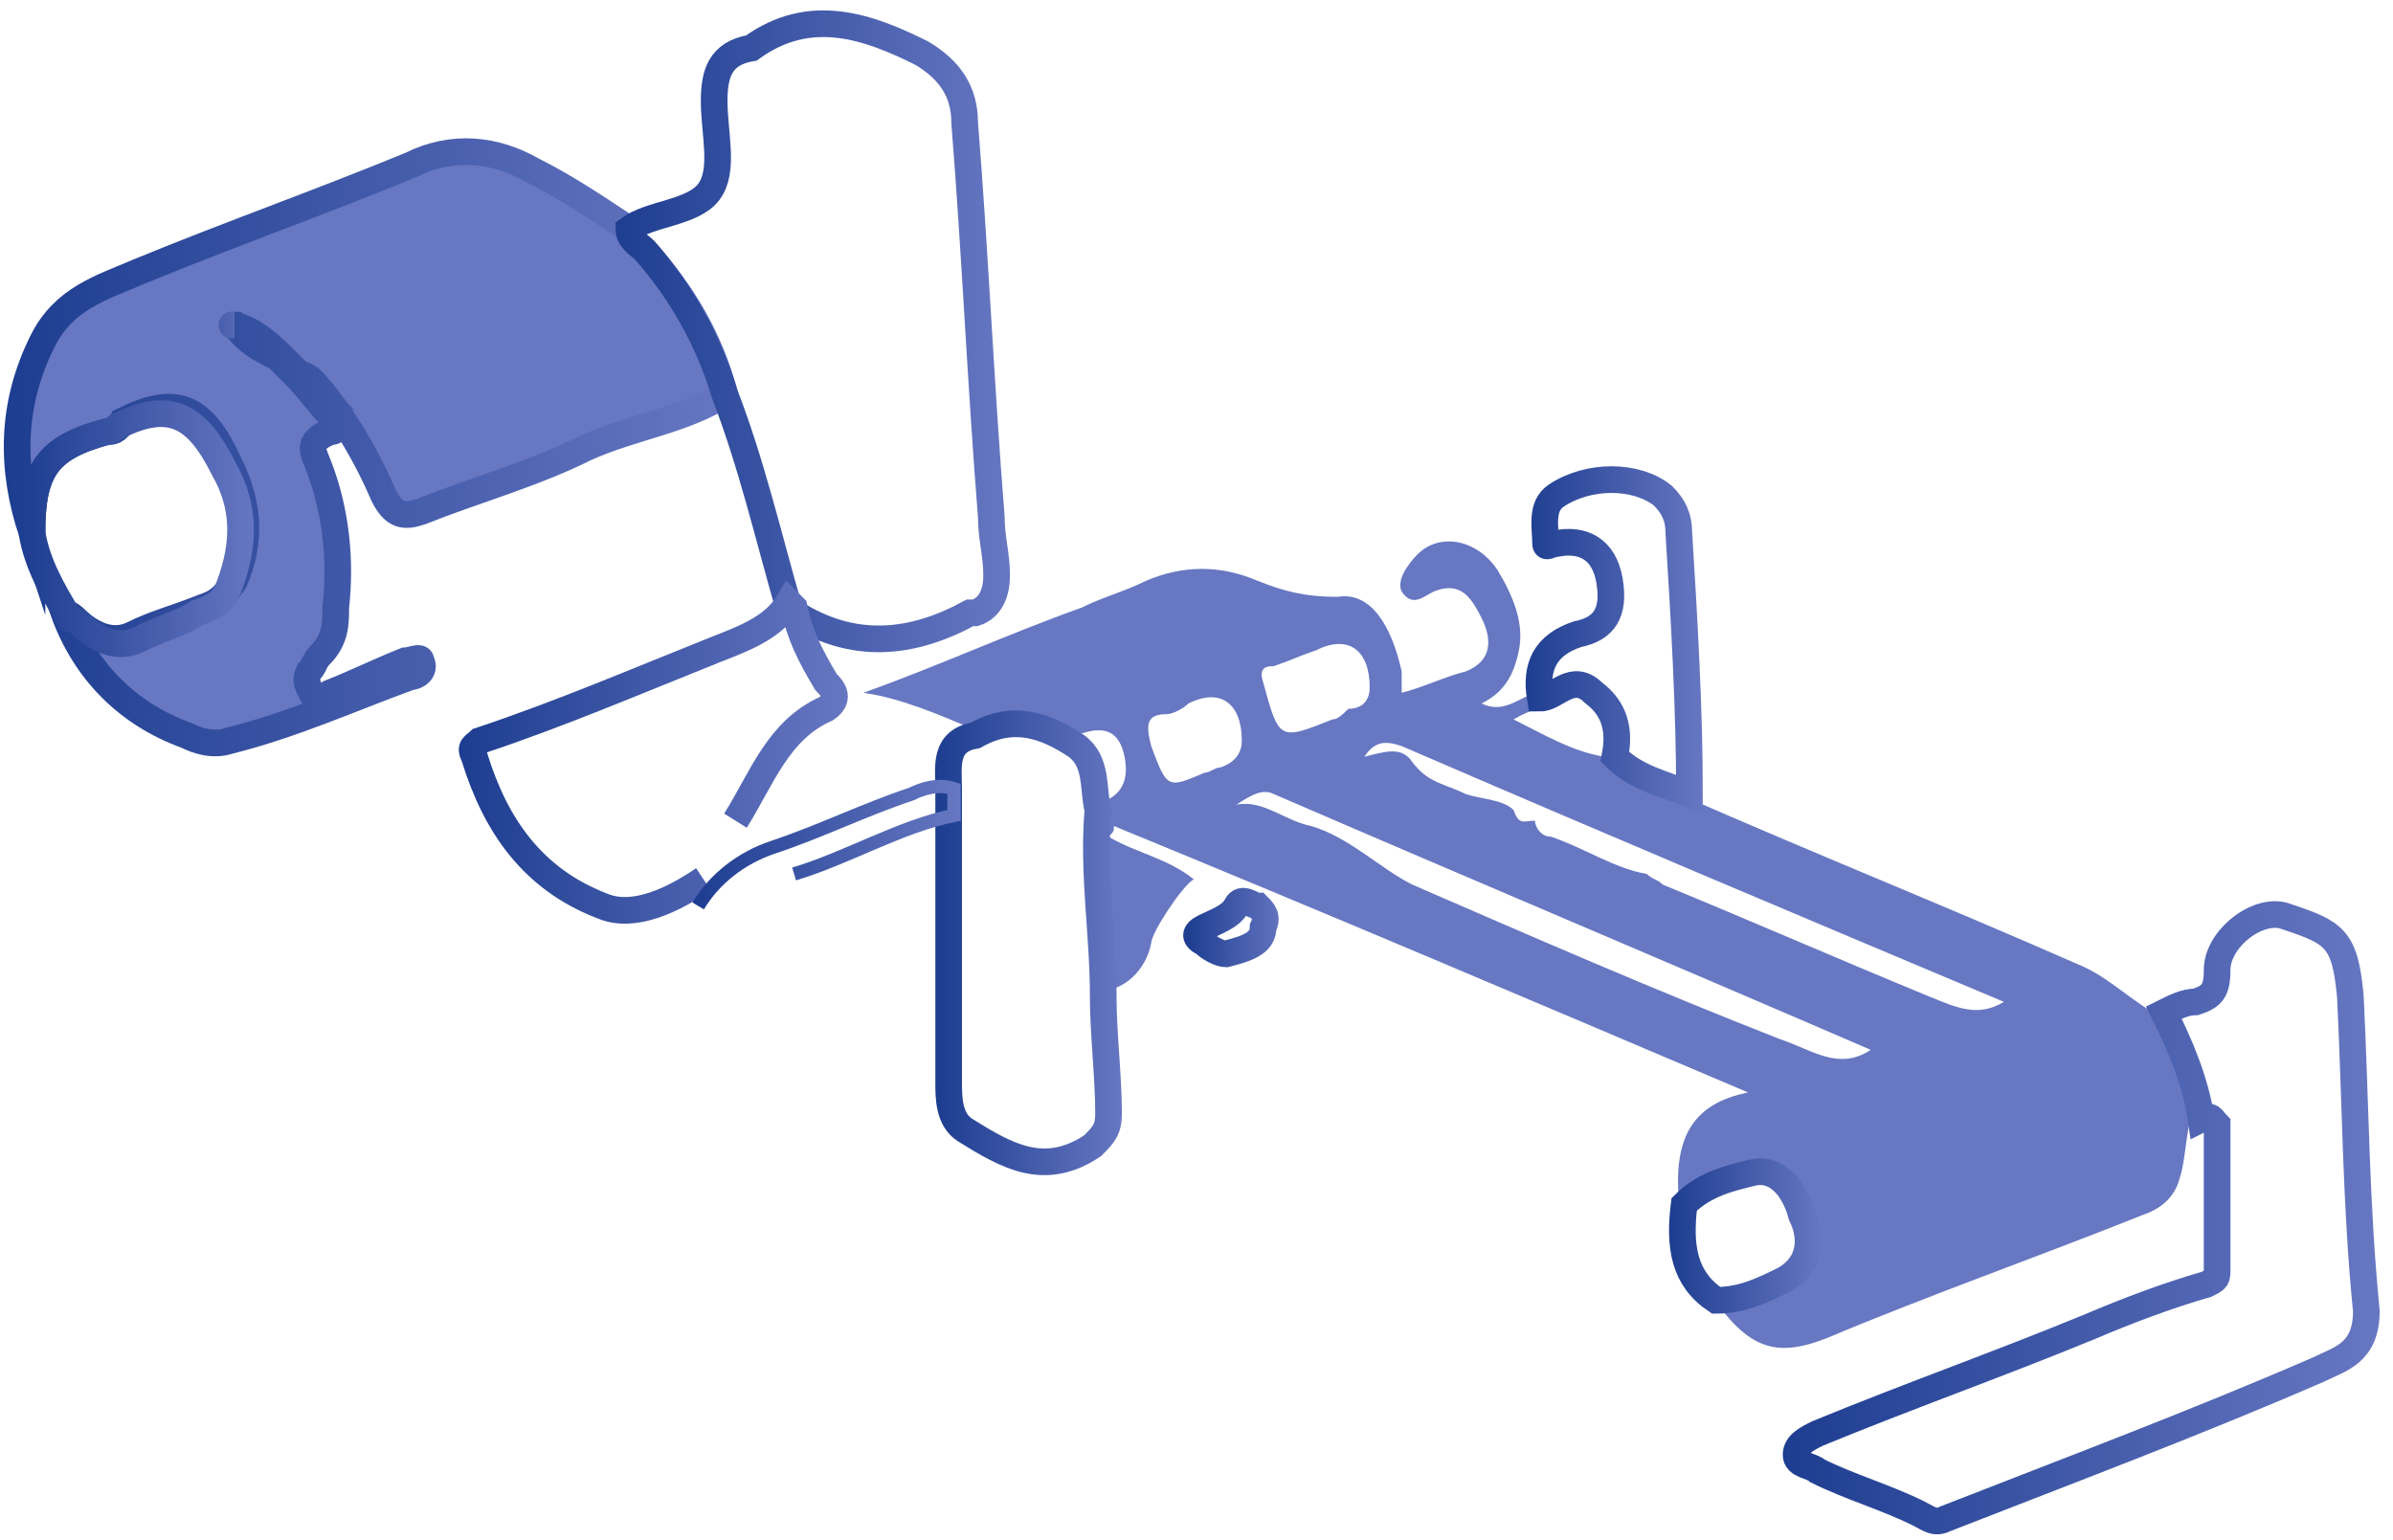
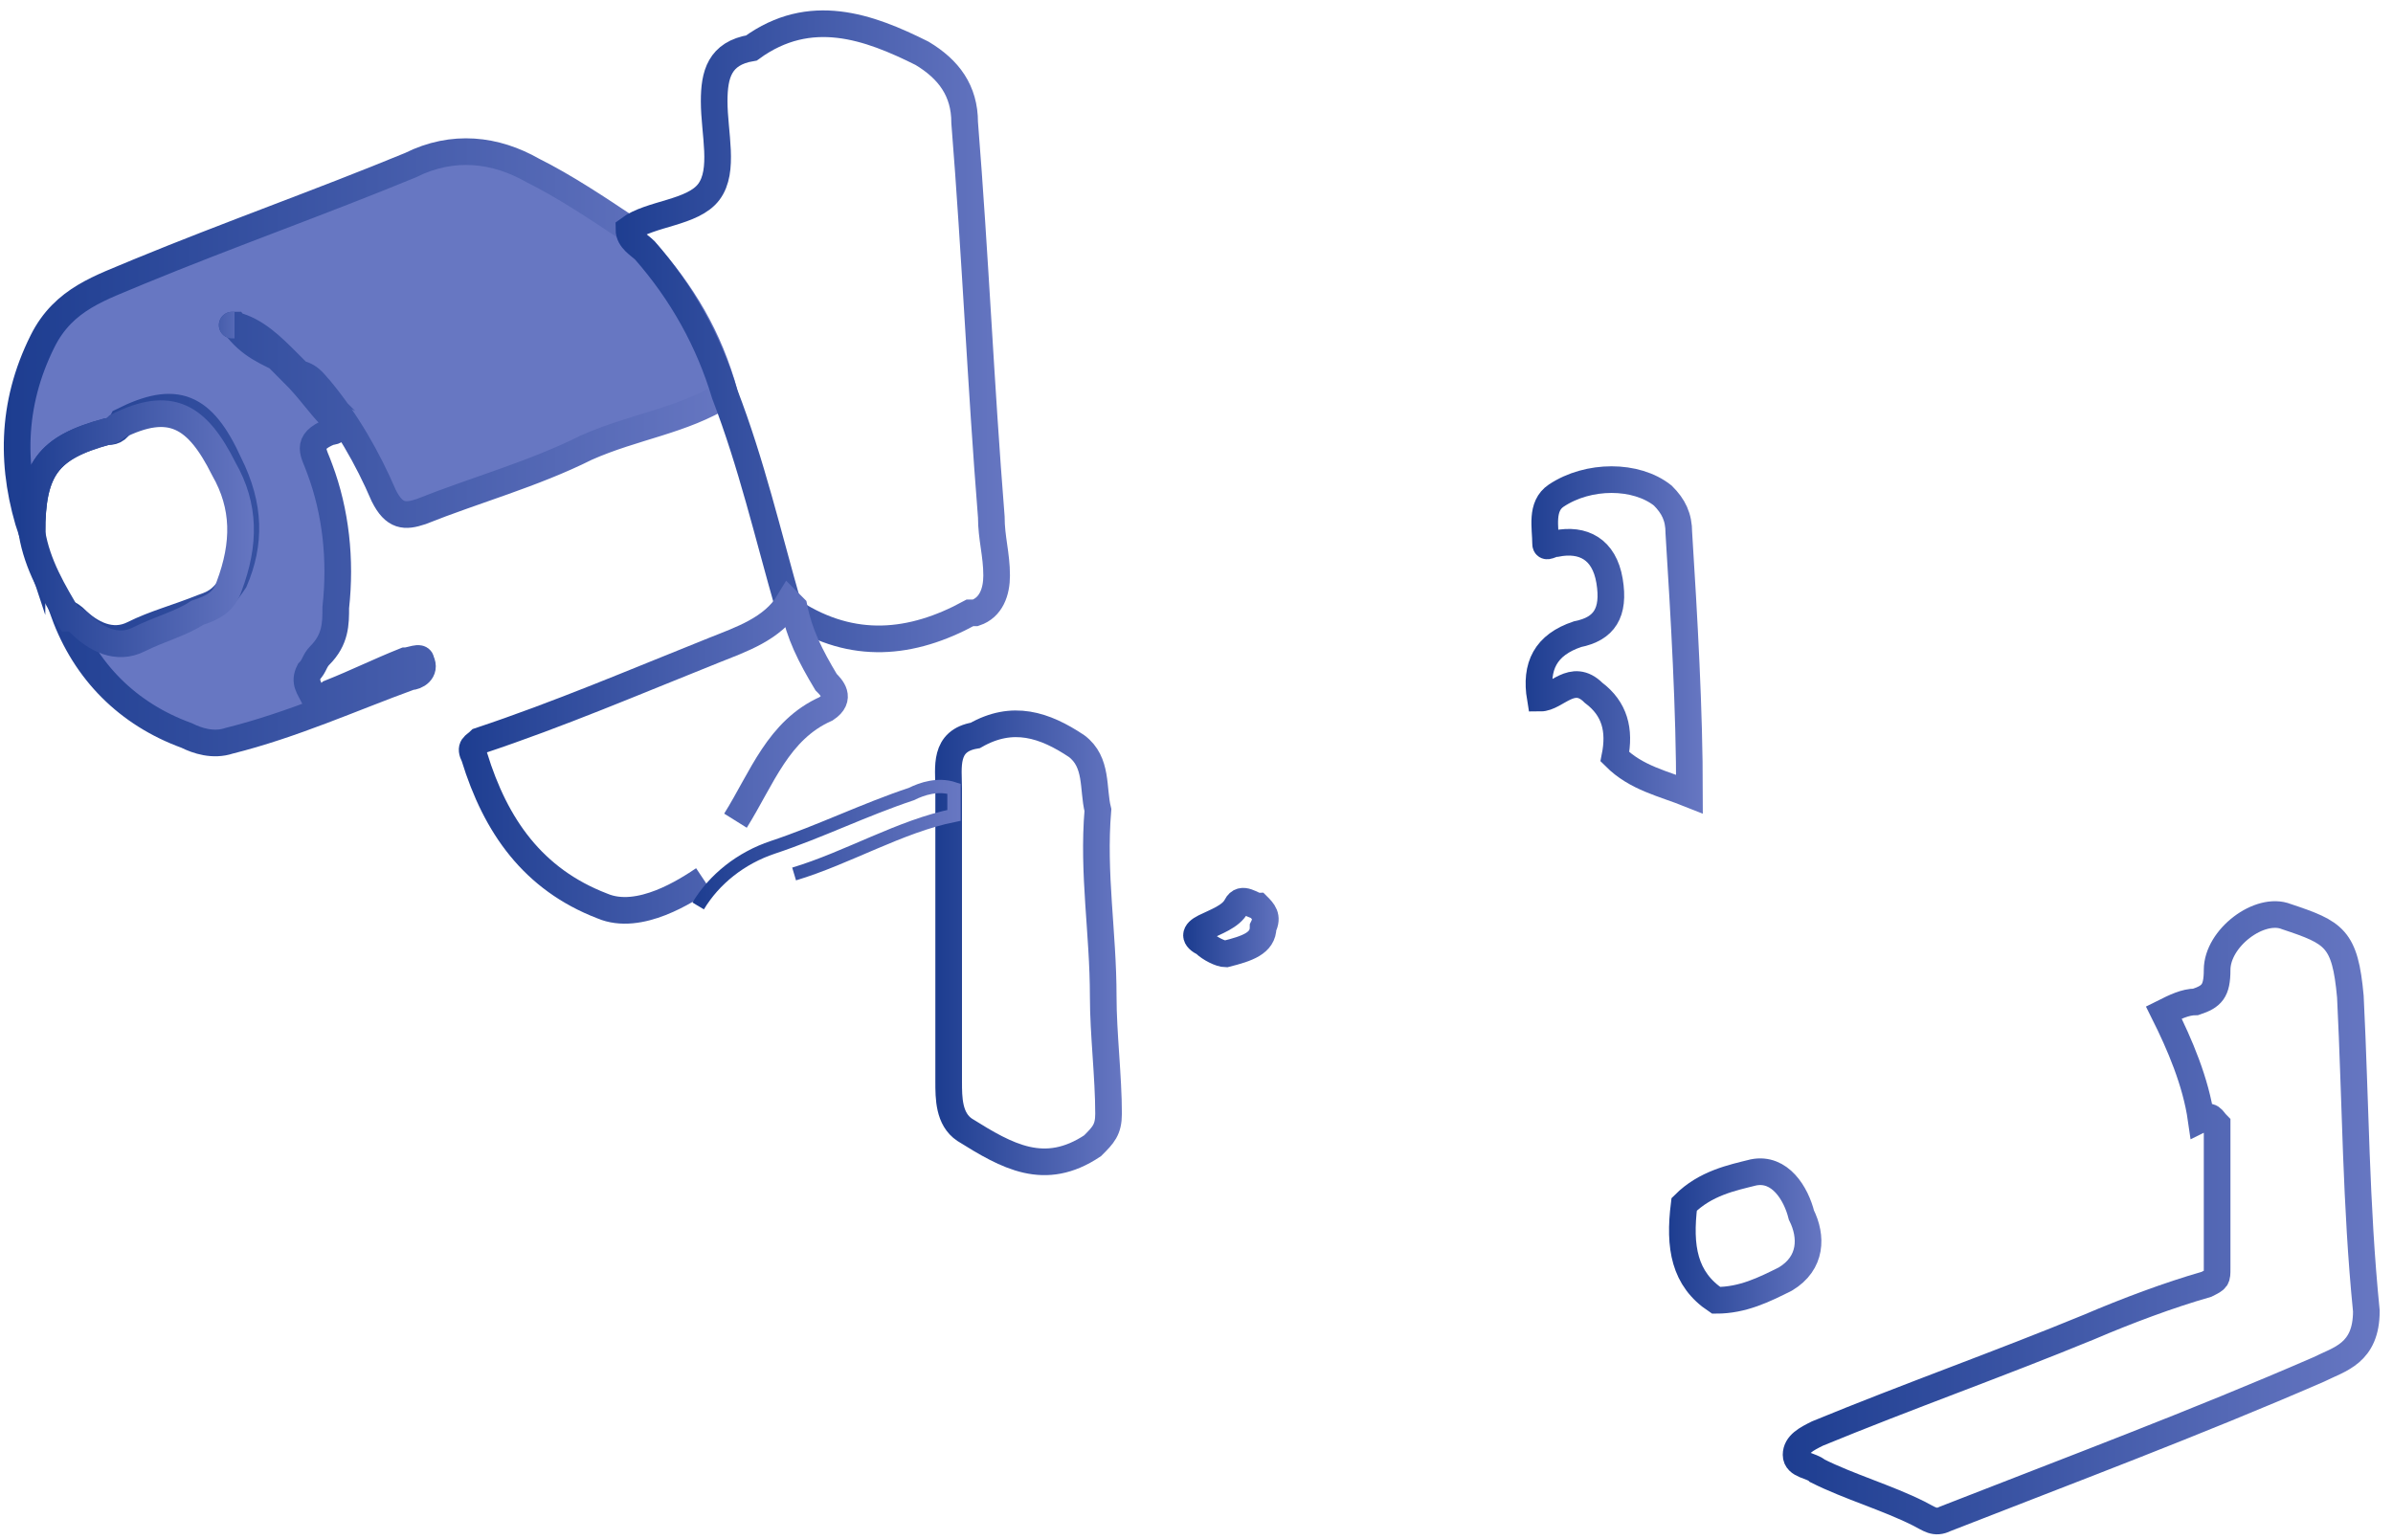
<svg xmlns="http://www.w3.org/2000/svg" version="1.1" id="Layer_1" x="0px" y="0px" viewBox="0 0 44.9 28.9" style="enable-background:new 0 0 44.9 28.9;" xml:space="preserve">
  <style type="text/css">
	.st0{fill:#6777C2;}
	.st1{fill:#6777C2;stroke:url(#SVGID_1_);stroke-width:0.5;stroke-miterlimit:10;}
	.st2{fill:none;stroke:url(#SVGID_00000010992409983803645490000006290712839066688649_);stroke-width:0.5;stroke-miterlimit:10;}
	.st3{fill:none;stroke:url(#SVGID_00000041276981350260964290000006045337075948966785_);stroke-width:0.5;stroke-miterlimit:10;}
	.st4{fill:none;stroke:url(#SVGID_00000057110670683657419930000013966707367502690192_);stroke-width:0.5;stroke-miterlimit:10;}
	.st5{fill:none;stroke:url(#SVGID_00000170267055104815756950000006497981179864887468_);stroke-width:0.5;stroke-miterlimit:10;}
	.st6{fill:none;stroke:url(#SVGID_00000088090463652188600600000013197654846583036586_);stroke-width:0.5;stroke-miterlimit:10;}
	.st7{fill:none;stroke:url(#SVGID_00000108991099138304699820000001732182324214520728_);stroke-width:0.5;stroke-miterlimit:10;}
	.st8{fill:none;stroke:url(#SVGID_00000060025442665553541840000011714592539812508346_);stroke-width:0.5;stroke-miterlimit:10;}
	.st9{fill:none;stroke:url(#SVGID_00000106852317399381205650000000779593941528654484_);stroke-width:0.25;stroke-miterlimit:10;}
	.st10{fill:none;stroke:url(#SVGID_00000167360554281992009840000010573801503100192168_);stroke-width:0.5;stroke-miterlimit:10;}
	.st11{fill:none;stroke:url(#SVGID_00000170250462741148876490000002936914466652258485_);stroke-width:0.5;stroke-miterlimit:10;}
</style>
  <g>
-     <path class="st0" d="M18.3,13.7c-0.7-0.3-1.4-0.6-2.1-0.7c1.4-0.5,2.7-1.1,4.1-1.6c0.4-0.2,0.8-0.3,1.2-0.5c0.7-0.3,1.4-0.3,2.1,0   c0.5,0.2,0.9,0.3,1.5,0.3c0.6-0.1,1,0.5,1.2,1.4c0,0.1,0,0.3,0,0.4c0.4-0.1,0.8-0.3,1.2-0.4c0.5-0.2,0.5-0.6,0.3-1   c-0.2-0.4-0.4-0.7-0.9-0.5c-0.2,0.1-0.4,0.3-0.6,0c-0.1-0.2,0.1-0.5,0.3-0.7c0.4-0.4,1.1-0.3,1.5,0.3c0.3,0.5,0.5,1,0.4,1.5   c-0.1,0.5-0.3,0.8-0.7,1c0.4,0.2,0.7-0.1,1-0.2c0.4,0,0.7-0.4,1-0.1c-0.4,0.3-0.9,0.3-1.4,0.6c0.6,0.3,1.1,0.6,1.7,0.7   c0.4,0.4,1,0.5,1.4,0.7c2.5,1.1,5,2.1,7.5,3.2c0.5,0.2,0.9,0.6,1.4,0.9c0.3,0.6,0.6,1.3,0.7,2c-0.1,0.4-0.1,0.8-0.2,1.1   c-0.1,0.4-0.4,0.6-0.7,0.7c-2,0.8-4,1.5-5.9,2.3c-1,0.4-1.5,0.2-2.2-0.8c0.5,0,0.9-0.2,1.3-0.4c0.5-0.3,0.4-0.7,0.3-1.2   c-0.2-0.4-0.4-1-0.9-0.8c-0.4,0.1-0.9,0.3-1.3,0.6c-0.1-1.2,0.3-1.8,1.3-2c-4-1.7-8-3.4-11.9-5c0,0.1,0,0.1-0.1,0.2   c0.5,0.3,1.1,0.4,1.6,0.8c-0.2,0.1-0.8,1-0.8,1.2c-0.1,0.5-0.5,0.9-1,0.9c0-1.2-0.2-2.3-0.1-3.5c0.5-0.1,0.7-0.4,0.6-0.9   c-0.1-0.5-0.4-0.6-0.9-0.4C19.6,13.5,19,13.3,18.3,13.7z M28.8,15.4c0,0.1,0.1,0.3,0.3,0.3c0.6,0.2,1.2,0.6,1.8,0.7   c0.1,0.1,0.2,0.1,0.3,0.2c1.7,0.7,3.3,1.4,5,2.1c0.5,0.2,0.9,0.4,1.4,0.1c-3.8-1.6-7.6-3.2-11.3-4.8c-0.3-0.1-0.5-0.1-0.7,0.2   c0.4-0.1,0.7-0.2,0.9,0.1c0.3,0.4,0.6,0.4,1,0.6c0.3,0.1,0.7,0.1,0.9,0.3C28.5,15.5,28.6,15.4,28.8,15.4z M23.2,15.1   c0.5-0.1,0.9,0.3,1.4,0.4c0.7,0.2,1.3,0.8,1.9,1.1c2.3,1,4.6,2,6.9,2.9c0.6,0.2,1.1,0.6,1.7,0.2c0,0,0,0,0,0   c-3.7-1.6-7.5-3.2-11.2-4.8C23.7,14.8,23.5,14.9,23.2,15.1z M25.7,12.9c0-0.7-0.4-1-1-0.7c-0.3,0.1-0.5,0.2-0.8,0.3   c-0.1,0-0.3,0-0.2,0.3c0.3,1.1,0.3,1.1,1.3,0.7c0.1,0,0.2-0.1,0.3-0.2C25.6,13.3,25.7,13.1,25.7,12.9z M23.3,13.9   c0-0.7-0.4-1-1-0.7c-0.1,0.1-0.3,0.2-0.4,0.2c-0.4,0-0.4,0.2-0.3,0.6c0.3,0.8,0.3,0.8,1,0.5c0.1,0,0.2-0.1,0.3-0.1   C23.2,14.3,23.3,14.1,23.3,13.9z" />
    <linearGradient id="SVGID_1_" gradientUnits="userSpaceOnUse" x1="9.824044e-02" y1="8.447" x2="13.861" y2="8.447">
      <stop offset="0" style="stop-color:#1D3D90" />
      <stop offset="1" style="stop-color:#6777C2" />
    </linearGradient>
    <path class="st1" d="M13.6,7.4c-0.8,0.5-1.7,0.6-2.6,1c-1,0.5-2.1,0.8-3.1,1.2C7.6,9.7,7.4,9.7,7.2,9.3C6.9,8.6,6.5,7.9,6,7.3   C5.9,7.2,5.8,7,5.5,7C5.8,7.3,6,7.6,6.2,7.8c0.1,0.1,0.2,0.3,0,0.3C5.7,8.3,5.9,8.5,6,8.8c0.3,0.8,0.4,1.7,0.3,2.6   c0,0.3,0,0.6-0.3,0.9c-0.1,0.1-0.1,0.2-0.2,0.3c-0.1,0.2,0,0.3,0.1,0.5c0.1,0.1,0.2,0,0.3-0.1c0.5-0.2,0.9-0.4,1.4-0.6   c0.1,0,0.3-0.1,0.3,0c0.1,0.2-0.1,0.3-0.2,0.3c-1.1,0.4-2.2,0.9-3.4,1.2c-0.3,0.1-0.6,0-0.8-0.1c-1.1-0.4-1.9-1.2-2.3-2.3   c0.1,0,0.2,0.1,0.2,0.1c0.3,0.3,0.7,0.5,1.1,0.3c0.4-0.2,0.8-0.3,1.3-0.5c0.3-0.1,0.4-0.2,0.6-0.5c0.3-0.7,0.3-1.4-0.1-2.2   c-0.5-1.1-1-1.3-2-0.8C2.2,8.1,2.1,8.1,2,8.1C0.9,8.4,0.6,8.8,0.6,10C0.2,8.8,0.2,7.6,0.8,6.4c0.4-0.8,1.1-1,1.8-1.3   c1.7-0.7,3.4-1.3,5.1-2C8.5,2.7,9.3,2.8,10,3.2c0.6,0.3,1.2,0.7,1.8,1.1c0,0.2,0.2,0.3,0.3,0.4C12.8,5.5,13.3,6.3,13.6,7.4z    M4.4,6.1C4.4,6.1,4.4,6.1,4.4,6.1C4.4,6.1,4.3,6.1,4.4,6.1C4.4,6.1,4.4,6.1,4.4,6.1c0.3,0.4,0.6,0.5,1,0.7   C5.1,6.5,4.8,6.2,4.4,6.1z" />
    <linearGradient id="SVGID_00000060013432936076673480000015065414556509485751_" gradientUnits="userSpaceOnUse" x1="11.451" y1="6.207" x2="18.979" y2="6.207">
      <stop offset="0" style="stop-color:#1D3D90" />
      <stop offset="1" style="stop-color:#6777C2" />
    </linearGradient>
    <path style="fill:none;stroke:url(#SVGID_00000060013432936076673480000015065414556509485751_);stroke-width:0.5;stroke-miterlimit:10;" d="   M13.6,7.4c-0.3-1-0.8-1.9-1.5-2.7c-0.1-0.1-0.3-0.2-0.3-0.4C12.2,4,13,4,13.3,3.6c0.3-0.4,0.1-1.1,0.1-1.7c0-0.5,0.1-0.9,0.7-1   c0,0,0,0,0,0c1.1-0.8,2.2-0.4,3.2,0.1c0.5,0.3,0.8,0.7,0.8,1.3c0.2,2.5,0.3,4.9,0.5,7.4c0,0.4,0.1,0.7,0.1,1.1   c0,0.3-0.1,0.6-0.4,0.7c0,0,0,0-0.1,0c-1.1,0.6-2.2,0.7-3.3,0c0,0-0.1-0.1-0.1-0.1C14.4,10,14.1,8.7,13.6,7.4z" />
    <linearGradient id="SVGID_00000145022732101000805070000002518792001385407907_" gradientUnits="userSpaceOnUse" x1="33.411" y1="22.83" x2="44.61" y2="22.83">
      <stop offset="0" style="stop-color:#1D3D90" />
      <stop offset="1" style="stop-color:#6777C2" />
    </linearGradient>
    <path style="fill:none;stroke:url(#SVGID_00000145022732101000805070000002518792001385407907_);stroke-width:0.5;stroke-miterlimit:10;" d="   M41.3,21c-0.1-0.7-0.4-1.4-0.7-2c0.2-0.1,0.4-0.2,0.6-0.2c0.3-0.1,0.4-0.2,0.4-0.6c0-0.6,0.8-1.2,1.3-1c0.9,0.3,1.1,0.4,1.2,1.5   c0.1,2,0.1,3.9,0.3,5.9c0,0.8-0.5,0.9-0.9,1.1c-2.3,1-4.7,1.9-7,2.8c-0.2,0.1-0.3,0-0.5-0.1c-0.6-0.3-1.3-0.5-1.9-0.8   c-0.1-0.1-0.4-0.1-0.4-0.3c0-0.2,0.2-0.3,0.4-0.4c1.7-0.7,3.4-1.3,5.1-2c0.7-0.3,1.5-0.6,2.2-0.8c0.2-0.1,0.2-0.1,0.2-0.3   c0-0.9,0-1.8,0-2.7C41.5,21,41.5,20.9,41.3,21z" />
    <linearGradient id="SVGID_00000075122995825557710210000001180805686909471664_" gradientUnits="userSpaceOnUse" x1="17.579" y1="17.628" x2="21.086" y2="17.628">
      <stop offset="0" style="stop-color:#1D3D90" />
      <stop offset="1" style="stop-color:#6777C2" />
    </linearGradient>
    <path style="fill:none;stroke:url(#SVGID_00000075122995825557710210000001180805686909471664_);stroke-width:0.5;stroke-miterlimit:10;" d="   M20.6,15.2c-0.1,1.2,0.1,2.3,0.1,3.5c0,0.7,0.1,1.5,0.1,2.2c0,0.3-0.1,0.4-0.3,0.6c-0.9,0.6-1.6,0.2-2.4-0.3   c-0.3-0.2-0.3-0.6-0.3-0.9c0-1.7,0-3.3,0-5c0-0.2,0-0.3,0-0.5c0-0.4-0.1-0.9,0.5-1c0.7-0.4,1.3-0.2,1.9,0.2   C20.6,14.3,20.5,14.8,20.6,15.2z" />
    <linearGradient id="SVGID_00000080884808240538410820000011852041604292577471_" gradientUnits="userSpaceOnUse" x1="8.607" y1="14.149" x2="15.969" y2="14.149">
      <stop offset="0" style="stop-color:#1D3D90" />
      <stop offset="1" style="stop-color:#6777C2" />
    </linearGradient>
    <path style="fill:none;stroke:url(#SVGID_00000080884808240538410820000011852041604292577471_);stroke-width:0.5;stroke-miterlimit:10;" d="   M13.2,16.5c-0.3,0.2-1.2,0.8-1.9,0.5c-1.3-0.5-2-1.5-2.4-2.8C8.8,14,8.9,14,9,13.9c1.5-0.5,2.9-1.1,4.4-1.7   c0.5-0.2,1.1-0.4,1.4-0.9c0,0,0.1,0.1,0.1,0.1c0.1,0.5,0.3,0.9,0.6,1.4c0.1,0.1,0.3,0.3,0,0.5c-0.9,0.4-1.2,1.3-1.7,2.1" />
    <linearGradient id="SVGID_00000116209594823793451950000013180741596909875861_" gradientUnits="userSpaceOnUse" x1="0.357" y1="9.912" x2="4.867" y2="9.912">
      <stop offset="0" style="stop-color:#1D3D90" />
      <stop offset="1" style="stop-color:#6777C2" />
    </linearGradient>
    <path style="fill:none;stroke:url(#SVGID_00000116209594823793451950000013180741596909875861_);stroke-width:0.5;stroke-miterlimit:10;" d="   M0.6,10c0-1.2,0.3-1.6,1.4-1.9c0.1,0,0.2-0.1,0.2-0.1c1-0.5,1.5-0.2,2,0.8c0.4,0.7,0.4,1.4,0.1,2.2c-0.1,0.3-0.3,0.4-0.6,0.5   C3.4,11.7,3,11.8,2.6,12c-0.4,0.2-0.8,0-1.1-0.3c-0.1-0.1-0.2-0.1-0.2-0.1C1,11.1,0.7,10.6,0.6,10z" />
    <linearGradient id="SVGID_00000088129466610902431260000005553524645267066760_" gradientUnits="userSpaceOnUse" x1="28.577" y1="12.035" x2="31.963" y2="12.035">
      <stop offset="0" style="stop-color:#1D3D90" />
      <stop offset="1" style="stop-color:#6777C2" />
    </linearGradient>
    <path style="fill:none;stroke:url(#SVGID_00000088129466610902431260000005553524645267066760_);stroke-width:0.5;stroke-miterlimit:10;" d="   M29.9,13c-0.4-0.4-0.7,0.1-1,0.1c-0.1-0.6,0.1-1,0.7-1.2c0.5-0.1,0.7-0.4,0.6-1c-0.1-0.6-0.5-0.8-1-0.7c-0.1,0-0.2,0.1-0.2,0   c0-0.3-0.1-0.7,0.2-0.9c0.6-0.4,1.5-0.4,2,0c0.2,0.2,0.3,0.4,0.3,0.7c0.1,1.6,0.2,3.3,0.2,4.9c-0.5-0.2-1-0.3-1.4-0.7   C30.4,13.7,30.3,13.3,29.9,13z" />
    <linearGradient id="SVGID_00000010278434822369991930000006639953482408581518_" gradientUnits="userSpaceOnUse" x1="31.311" y1="23.221" x2="34.197" y2="23.221">
      <stop offset="0" style="stop-color:#1D3D90" />
      <stop offset="1" style="stop-color:#6777C2" />
    </linearGradient>
    <path style="fill:none;stroke:url(#SVGID_00000010278434822369991930000006639953482408581518_);stroke-width:0.5;stroke-miterlimit:10;" d="   M31.6,22.6c0.4-0.4,0.9-0.5,1.3-0.6c0.5-0.1,0.8,0.4,0.9,0.8c0.2,0.4,0.2,0.9-0.3,1.2c-0.4,0.2-0.8,0.4-1.3,0.4   C31.6,24,31.5,23.4,31.6,22.6z" />
    <linearGradient id="SVGID_00000091729300390630732870000005318178196022424499_" gradientUnits="userSpaceOnUse" x1="13.014" y1="15.819" x2="17.994" y2="15.819">
      <stop offset="0" style="stop-color:#1D3D90" />
      <stop offset="1" style="stop-color:#6777C2" />
    </linearGradient>
    <path style="fill:none;stroke:url(#SVGID_00000091729300390630732870000005318178196022424499_);stroke-width:0.25;stroke-miterlimit:10;" d="   M13.1,17L13.1,17c0.3-0.5,0.8-0.9,1.4-1.1c0.9-0.3,1.7-0.7,2.6-1c0.2-0.1,0.5-0.2,0.8-0.1c0,0.2,0,0.3,0,0.5c-1,0.2-2,0.8-3,1.1" />
    <linearGradient id="SVGID_00000083051172748425130580000013609576684004969611_" gradientUnits="userSpaceOnUse" x1="22.258" y1="17.372" x2="24.14" y2="17.372">
      <stop offset="0" style="stop-color:#1D3D90" />
      <stop offset="1" style="stop-color:#6777C2" />
    </linearGradient>
    <path style="fill:none;stroke:url(#SVGID_00000083051172748425130580000013609576684004969611_);stroke-width:0.5;stroke-miterlimit:10;" d="   M23,17.9c-0.1,0-0.3-0.1-0.4-0.2c-0.2-0.1-0.2-0.2,0-0.3c0.2-0.1,0.5-0.2,0.6-0.4c0.1-0.2,0.3,0,0.4,0c0.1,0.1,0.2,0.2,0.1,0.4   C23.7,17.7,23.4,17.8,23,17.9z" />
    <linearGradient id="SVGID_00000083788991385131032650000001711354820506902693_" gradientUnits="userSpaceOnUse" x1="3.292" y1="6.032" x2="4.746" y2="6.032">
      <stop offset="0" style="stop-color:#1D3D90" />
      <stop offset="1" style="stop-color:#6777C2" />
    </linearGradient>
    <path style="fill:none;stroke:url(#SVGID_00000083788991385131032650000001711354820506902693_);stroke-width:0.5;stroke-miterlimit:10;" d="   M4.4,6.1C4.4,6.1,4.4,6.1,4.4,6.1C4.3,6.1,4.4,6.1,4.4,6.1C4.4,6.1,4.4,6.1,4.4,6.1C4.4,6.1,4.4,6.1,4.4,6.1z" />
  </g>
</svg>